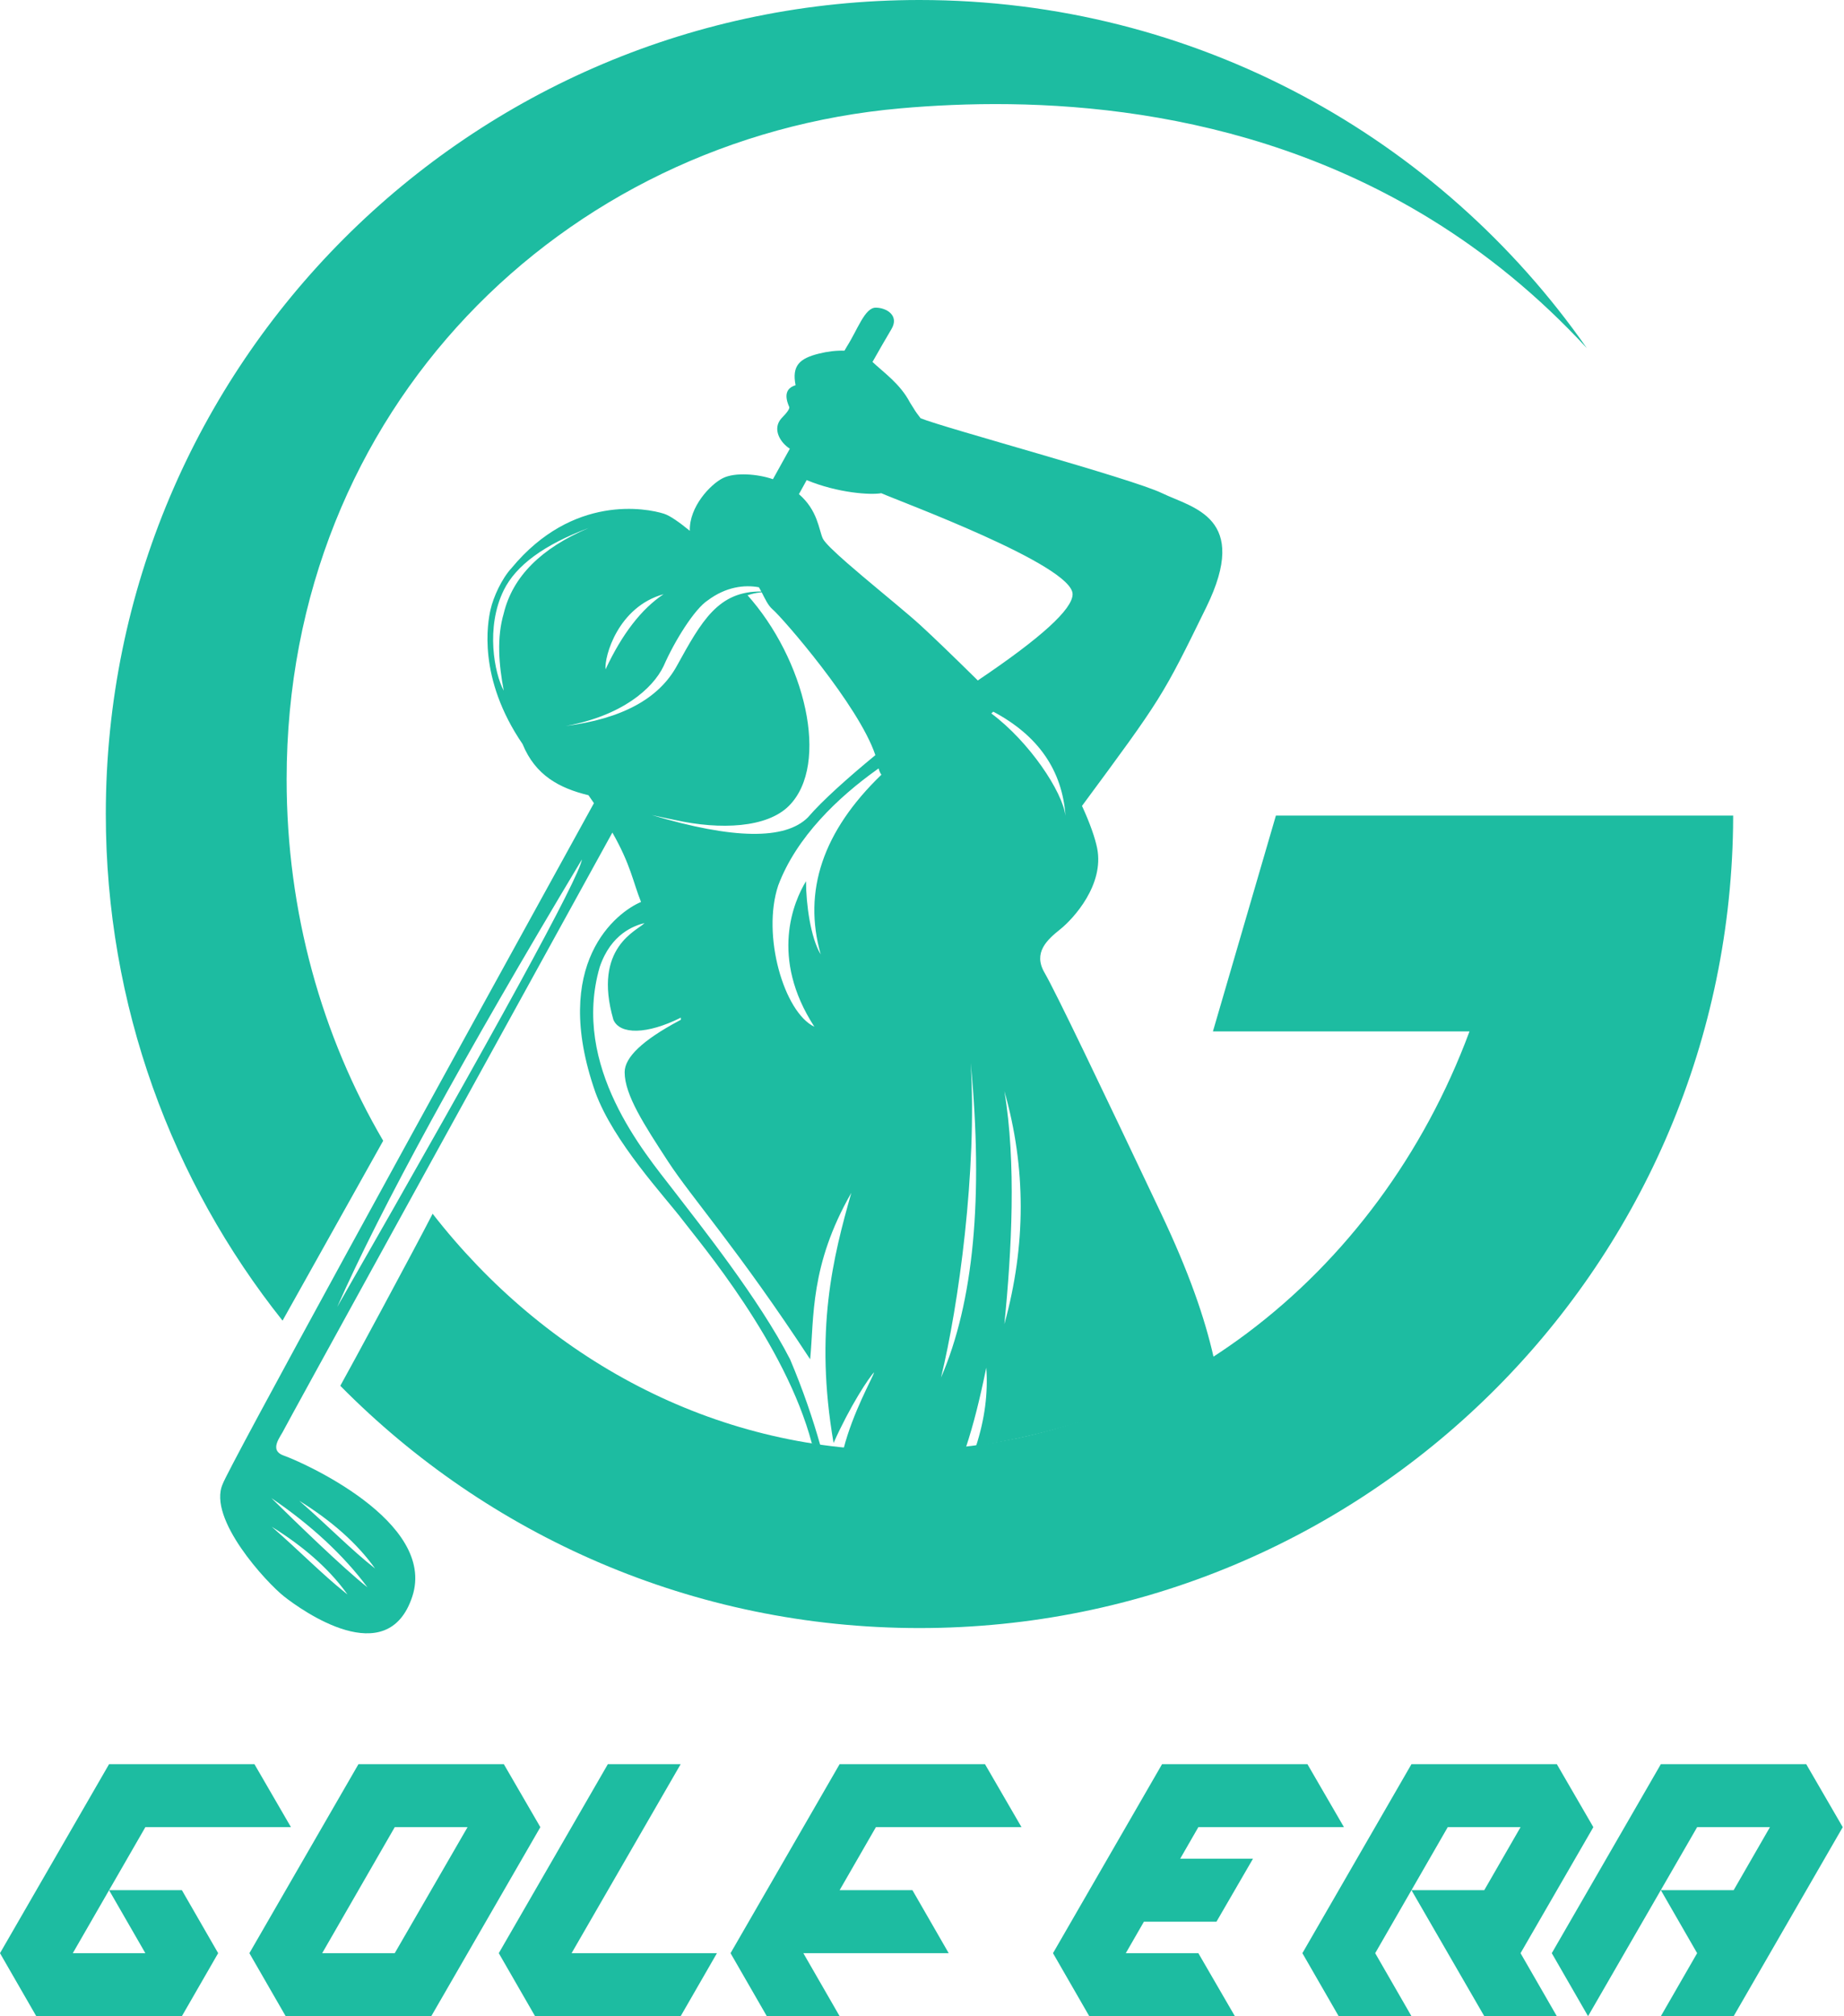
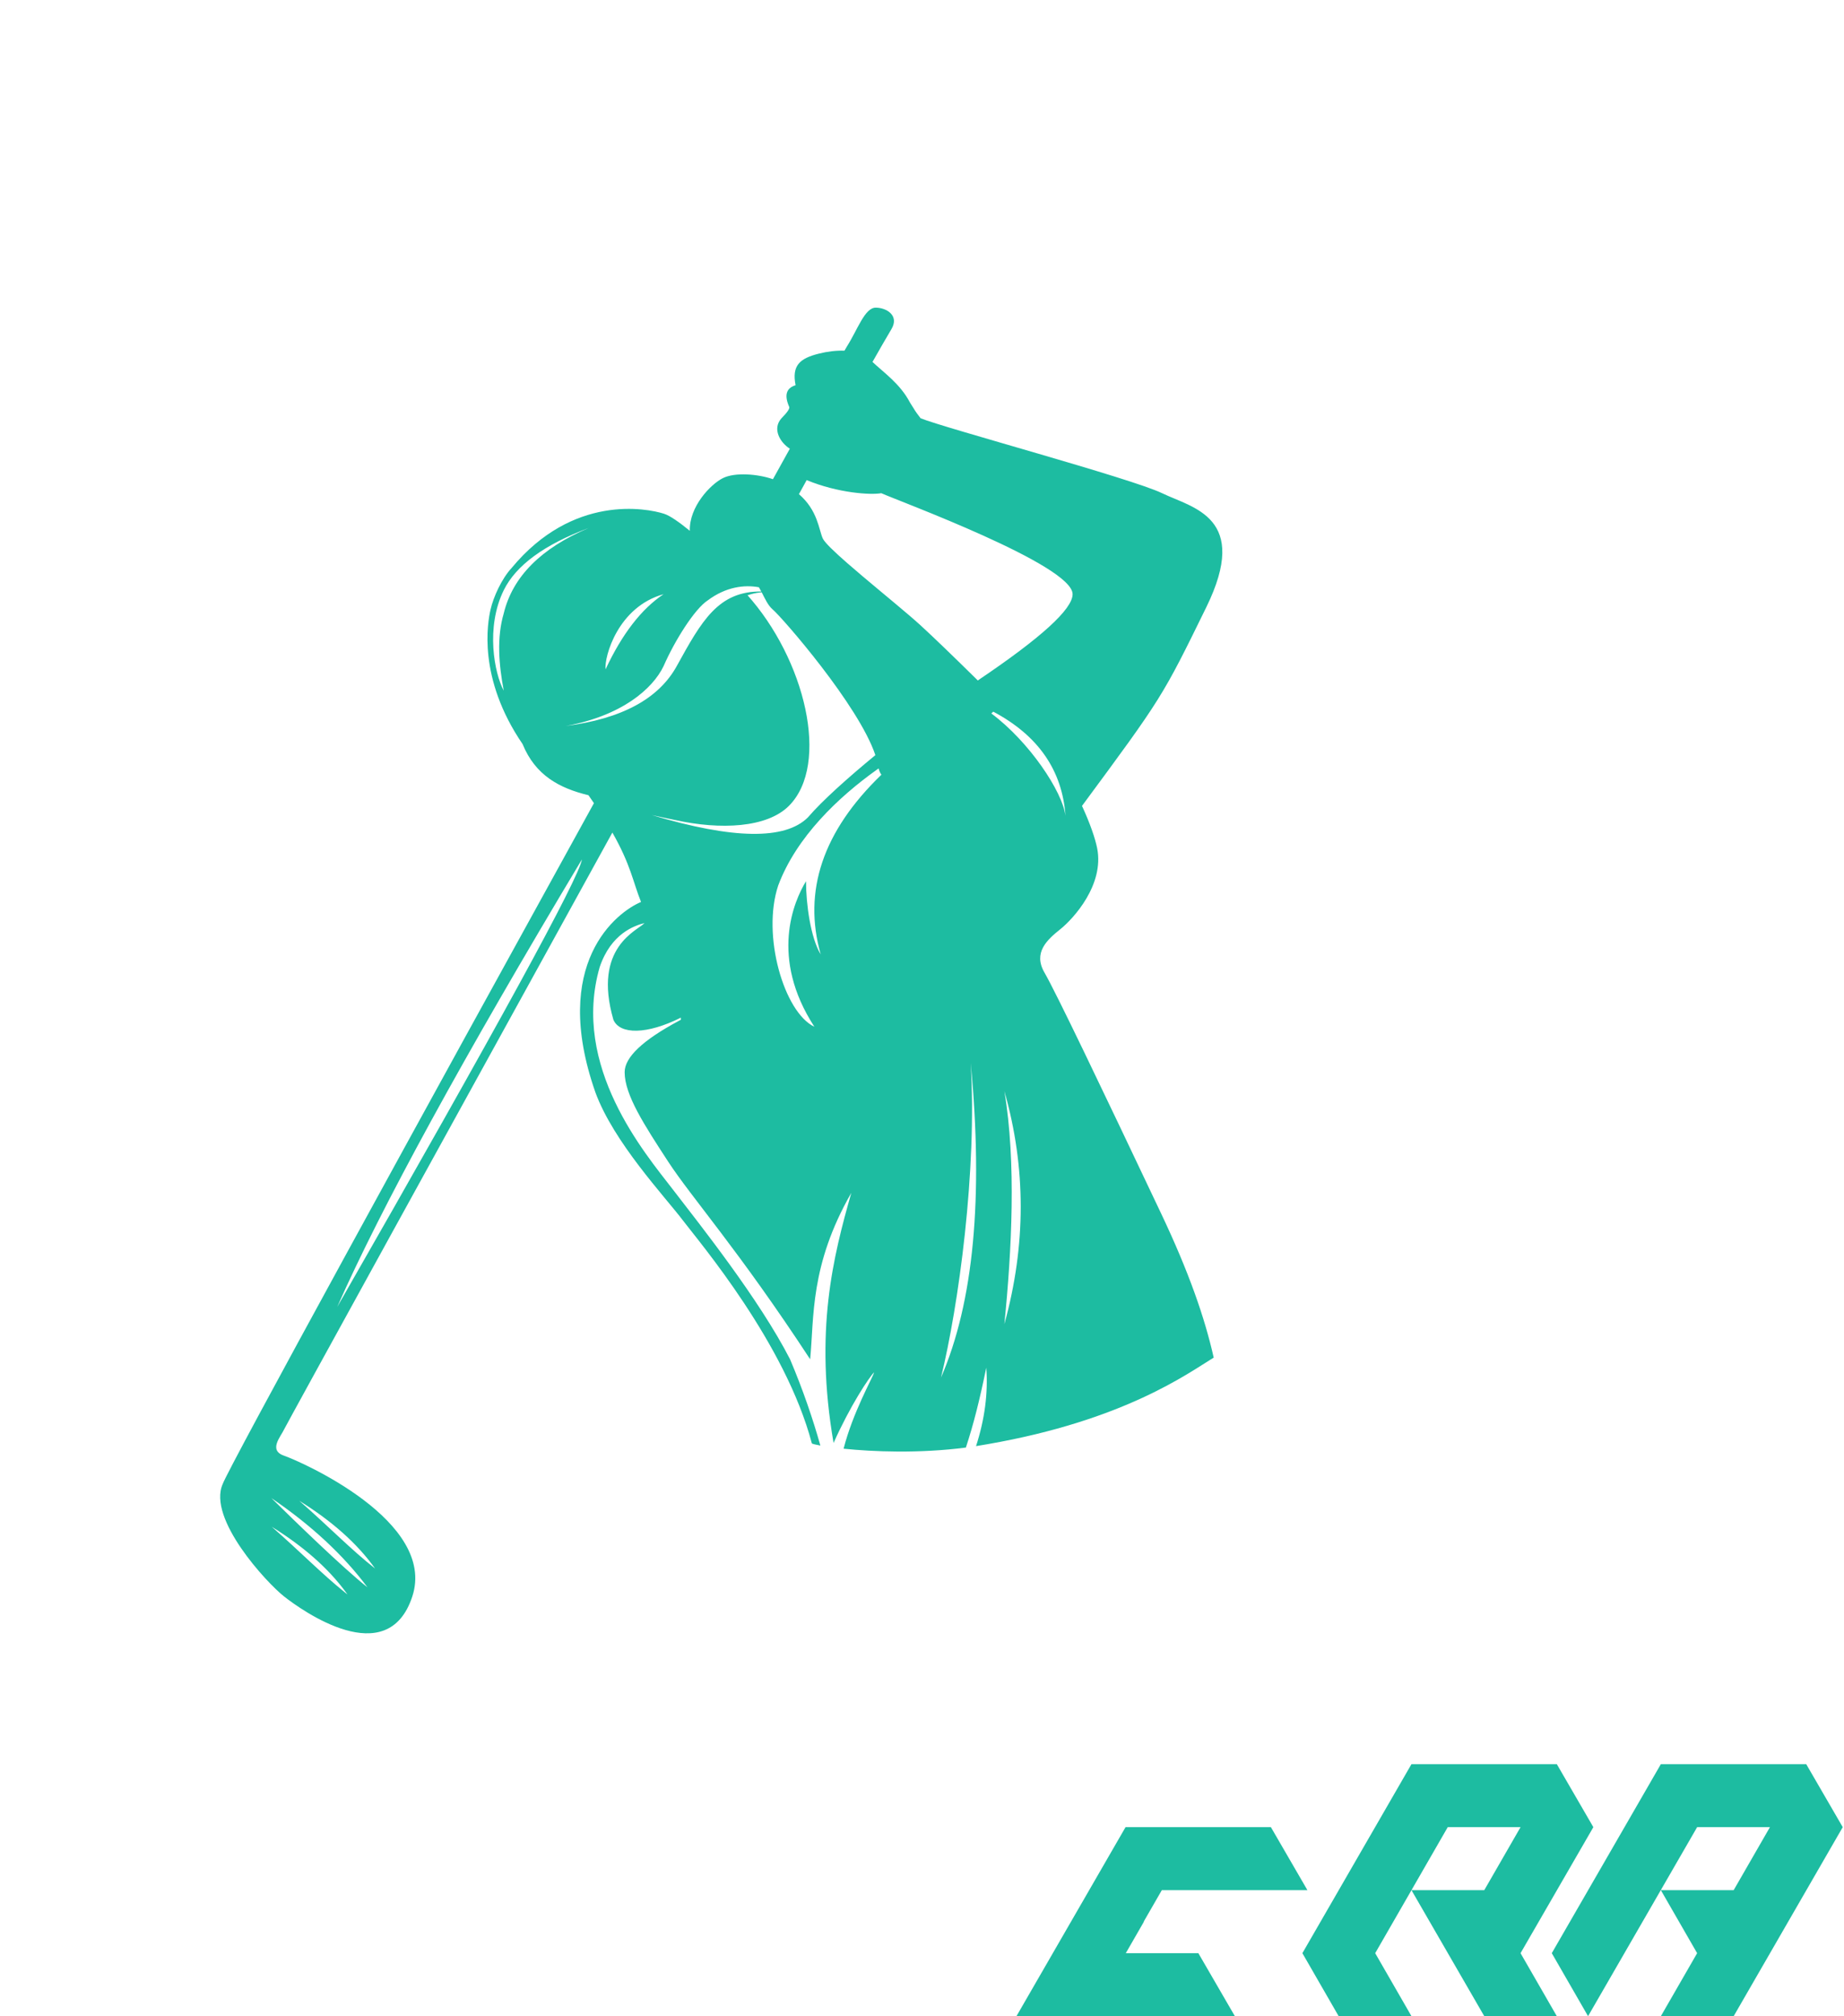
<svg xmlns="http://www.w3.org/2000/svg" height="400" viewBox="0 0 366 400" width="366">
  <mask id="a" fill="#fff">
    <path d="m0 0h380v420h-380z" fill="#fff" fill-rule="evenodd" />
  </mask>
  <g fill="none" fill-rule="evenodd" mask="url(#a)" transform="translate(-7 -10)">
    <g fill="#1dbca1" transform="translate(7 10)">
      <path d="m173.811 61.041c2.174 0 4.741 1.583 3.109 4.279-.964 1.592-2.5 4.3-3.747 6.488 2.242 2.123 5.49 4.322 7.458 8.086 1.383 2.145.671 1.208 2.091 3.086 4.668 1.922 41.838 11.924 47.929 14.868 6.092 2.944 17.539 4.751 8.769 22.642-8.726 17.802-8.769 17.89-24.663 39.398 1.574 3.405 2.611 6.401 3.008 8.391 1.443 7.23-4.666 13.958-7.321 16.08-2.655 2.122-5.421 4.646-3.135 8.598s11.166 22.503 23.192 47.878c5.49 11.584 8.632 20.651 10.397 28.508-5.042 3.078-17.695 12.443-44.869 17.172-.767.142-1.535.271-2.303.389 1.731-5.347 2.407-10.534 2.03-15.559-1.274 6.226-2.5 11.151-4.046 15.844-9.382 1.213-18.474.824-24.273.225 1.86-7.24 5.704-13.943 6.065-15.152-.97.92-4.776 6.668-8.054 14.015-3.837-22.251-.079-36.928 3.521-49.621-8.258 14.41-7.358 24.748-8.169 33.019-14.282-21.791-23.523-32.057-28.212-39.257-4.69-7.201-8.608-13.183-8.608-17.699 0-2.953 3.582-6.347 10.746-10.18l.417-.222v-.422c-6.765 3.385-12.119 3.385-13.394.422-4.187-14.481 4.883-17.719 6.176-19.187-2.004.52-6.632 2.061-8.898 8.736-5.695 19.745 8.968 36.904 14.501 44.094s17.147 21.779 23.283 33.715c2.567 6.069 4.526 11.807 6.017 17.118-.982-.177-1.573-.33-1.689-.421-5.249-19.852-22.215-39.807-25.617-44.276-3.676-4.829-13.721-15.487-17.348-25.374-8.982-25.633 4.238-35.756 9.058-37.776-1.612-4.01-2.006-7.291-5.688-13.771-30.869 56.002-64.757 117.548-65.135 118.371-.693 1.511-3.202 4.175 0 5.272 3.202 1.097 30.344 12.976 25.42 27.934s-21.959 2.713-25.42 0c-3.461-2.713-15.276-15.45-12.205-22.335 1.116-3.164 39.825-73.696 73.68-135.076-.344-.507-.705-1.031-1.084-1.571-5.737-1.392-10.52-3.906-13.078-10.145l.009.012c-8.991-13.158-6.944-24.164-6.373-26.686s2.221-6.139 4.19-8.268c12.184-14.709 26.837-11.845 30.241-10.759 1.227.391 3.07 1.716 5.125 3.383-.141-4.756 4.088-9.213 6.561-10.447 2.403-1.199 6.93-.834 9.938.212 1.177-2.124 2.298-4.145 3.357-6.054-1.852-1.152-3.59-3.883-1.66-6.038 1.146-1.154 1.658-1.904 1.538-2.248-1.026-2.309-.606-3.743 1.26-4.304-.778-3.927.837-5.323 4.611-6.267 1.673-.418 3.443-.651 5.092-.586.248-.436.406-.707.468-.805 2.162-3.408 3.557-7.729 5.73-7.729zm-119.879 241.858c5.542 4.832 9.946 9.357 14.45 12.968l.587.465-.352-.487c-3.471-4.711-8.366-9.026-14.685-12.945zm-.07-5.689c4.618 4.54 14.363 14.022 19.075 17.706-4.801-6.417-11.16-12.319-19.075-17.706zm5.542.541c5.783 5.042 10.327 9.75 15.039 13.434-3.489-4.902-8.502-9.38-15.039-13.434zm133.263-86.865c1.299 21.279-2.412 48.181-5.898 62.42 6.472-14.897 8.438-35.703 5.898-62.42zm6.681 5.58c2.38 14.14 1.459 31.652 0 46.235 4.324-15.648 4.324-31.059 0-46.235zm-83.85-45.956c-23.652 39.448-39.844 69.045-48.574 88.791 31.835-55.572 48.027-85.169 48.574-88.791zm58.888-18.056-.324.229c-7.661 5.461-15.999 13.369-19.6 22.988-3.305 9.882 1.151 25.17 7.177 28.034-8.931-13.738-4.081-24.913-1.66-28.872 0 4.541.924 11.274 2.914 14.507-3.573-12.567.442-24.445 12.046-35.636-.242-.333-.427-.75-.553-1.25zm-23.202-34.94-.37.034c-.857.092-1.667.282-2.436.554l-.209-.234c11.65 12.885 16.655 33.773 8.405 42.023-4.327 4.327-13.53 4.806-22.608 2.789-1.738-.332-3.29-.706-4.592-.976 16.127 4.815 26.454 4.97 30.98.464 2.83-3.31 7.985-7.905 13.39-12.353-3.296-9.867-18.449-27.264-20.408-28.929-.908-.772-1.496-2.106-2.153-3.374zm45.963 23.678-.163.149c-.075.068-.15.137-.224.205 7.548 5.624 14.133 15.516 14.725 20.333-.64-9.057-5.419-15.953-14.338-20.687zm-56.66-22.089c-2.634 1.701-6.614 8.09-8.771 13.037-2.157 4.518-8.334 9.896-19.443 11.892 11.112-1.42 18.463-5.384 22.052-11.892 4.923-8.926 8.222-14.881 16.774-14.788-.151-.288-.307-.571-.472-.842-2.896-.537-6.568-.078-10.14 2.594zm-23.647-14.352c-8.816 3.305-14.435 7.42-16.856 12.345-3.632 7.387-1.859 16.495 0 19.928-.969-5.126-1.427-10.488 0-15.334 1.767-7.274 7.386-12.92 16.856-16.939zm43.27-9.499-.114.206c-.463.838-.937 1.698-1.423 2.577 3.75 3.237 3.935 7.036 4.732 8.793.366.807 2.283 2.635 4.823 4.858.938.821 1.961 1.695 3.022 2.592 4.222 3.568 9.049 7.486 11.541 9.766 2.493 2.281 6.288 5.933 11.385 10.954 12.543-8.435 18.814-14.14 18.814-17.114 0-5.81-34.657-18.53-37.972-20.037-2.078.384-8.586-.017-14.808-2.596zm-28.403 22.633c-9.038 2.507-11.778 12.35-11.519 14.912 3.28-7.009 7.119-11.98 11.519-14.912z" />
-       <path d="m311.262 161.815-.001 0 32.739-.001-.019 2.357c-1.426 87.962-73.177 158.829-161.48 158.829-44.985 0-85.673-18.392-114.957-48.066 1.627-2.876 14.404-26.51 18.324-34.132 22.346 28.72 55.653 46.939 92.855 46.939 51.099 0 94.85-34.372 112.944-83.11l-50.925-.001 12.499-42.815zm-128.76-161.815c54.819 0 103.258 27.312 132.453 69.071-9.764-10.578-20.192-18.941-30.866-25.522-38.453-23.705-80.114-24.279-105.365-22.052-66.978 5.908-121.834 59.601-121.834 133.122 0 26.401 7.034 51.007 19.166 71.703l-19.975 35.687c-21.959-27.583-35.08-62.514-35.08-100.509 0-89.194 72.307-161.5 161.501-161.5z" />
      <g fill-rule="nonzero" transform="translate(0 350)">
-         <path d="m36.1 50 7.2-12.5-7.2-12.5h-14.45l7.2 12.5h-14.4l14.4-25h28.9l-7.25-12.5h-28.85l-21.65 37.5 7.2 12.5zm49.5 0 21.65-37.5-7.25-12.5h-28.85l-21.65 37.5 7.2 12.5zm-7.25-12.5h-14.4l14.4-25h14.45zm56.75 12.5 7.2-12.5h-28.85l21.65-37.5h-14.45l-21.65 37.5 7.2 12.5zm31.55 0-7.2-12.5h28.85l-7.2-12.5h-14.45l7.2-12.5h28.9l-7.25-12.5h-28.85l-21.65 37.5 7.2 12.5z" />
-         <path d="m245.1 50-7.25-12.5h-14.4l3.6-6.25h14.4l7.25-12.5h-14.45l3.6-6.25h28.9l-7.25-12.5h-28.85l-21.65 37.5 7.2 12.5zm35.05 0-7.2-12.5 7.2-12.5 14.45 25h14.4l-7.2-12.5 14.45-25-7.25-12.5h-28.85l-21.65 37.5 7.2 12.5zm7.2-37.5h14.45l-7.2 12.5h-14.45zm56.75 37.5 21.65-37.5-7.25-12.5h-28.85l-21.65 37.5 7.2 12.5 21.65-37.5h14.45l-7.2 12.5h-14.45l7.2 12.5-7.2 12.5z" />
+         <path d="m245.1 50-7.25-12.5h-14.4l3.6-6.25h14.4h-14.45l3.6-6.25h28.9l-7.25-12.5h-28.85l-21.65 37.5 7.2 12.5zm35.05 0-7.2-12.5 7.2-12.5 14.45 25h14.4l-7.2-12.5 14.45-25-7.25-12.5h-28.85l-21.65 37.5 7.2 12.5zm7.2-37.5h14.45l-7.2 12.5h-14.45zm56.75 37.5 21.65-37.5-7.25-12.5h-28.85l-21.65 37.5 7.2 12.5 21.65-37.5h14.45l-7.2 12.5h-14.45l7.2 12.5-7.2 12.5z" />
      </g>
    </g>
  </g>
</svg>